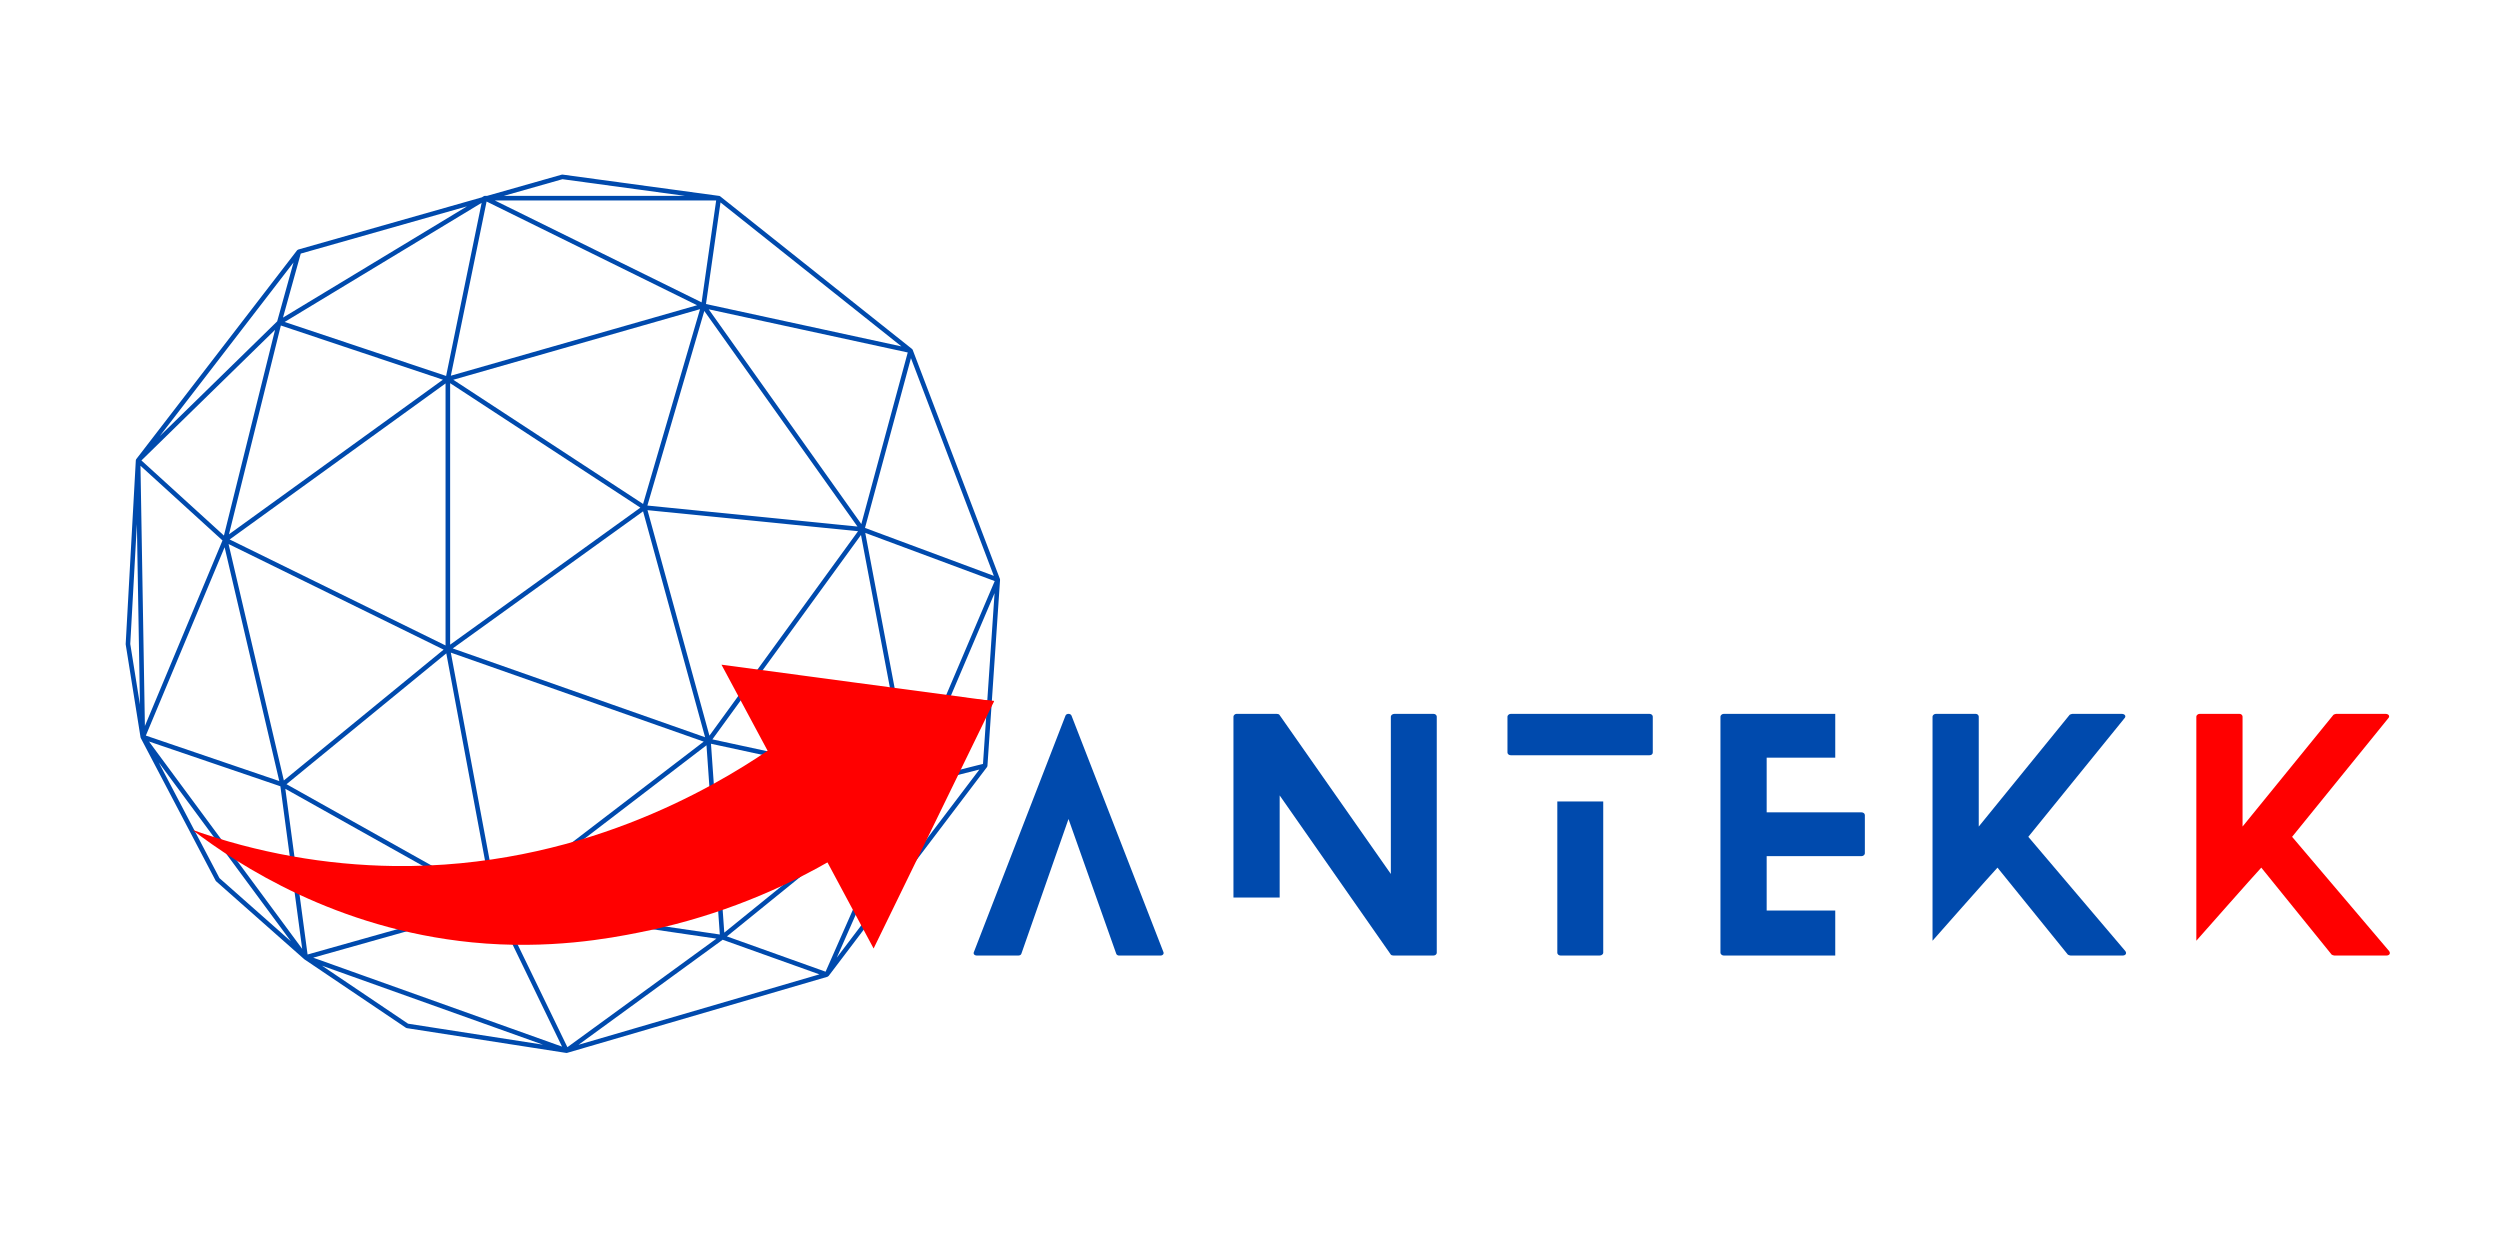
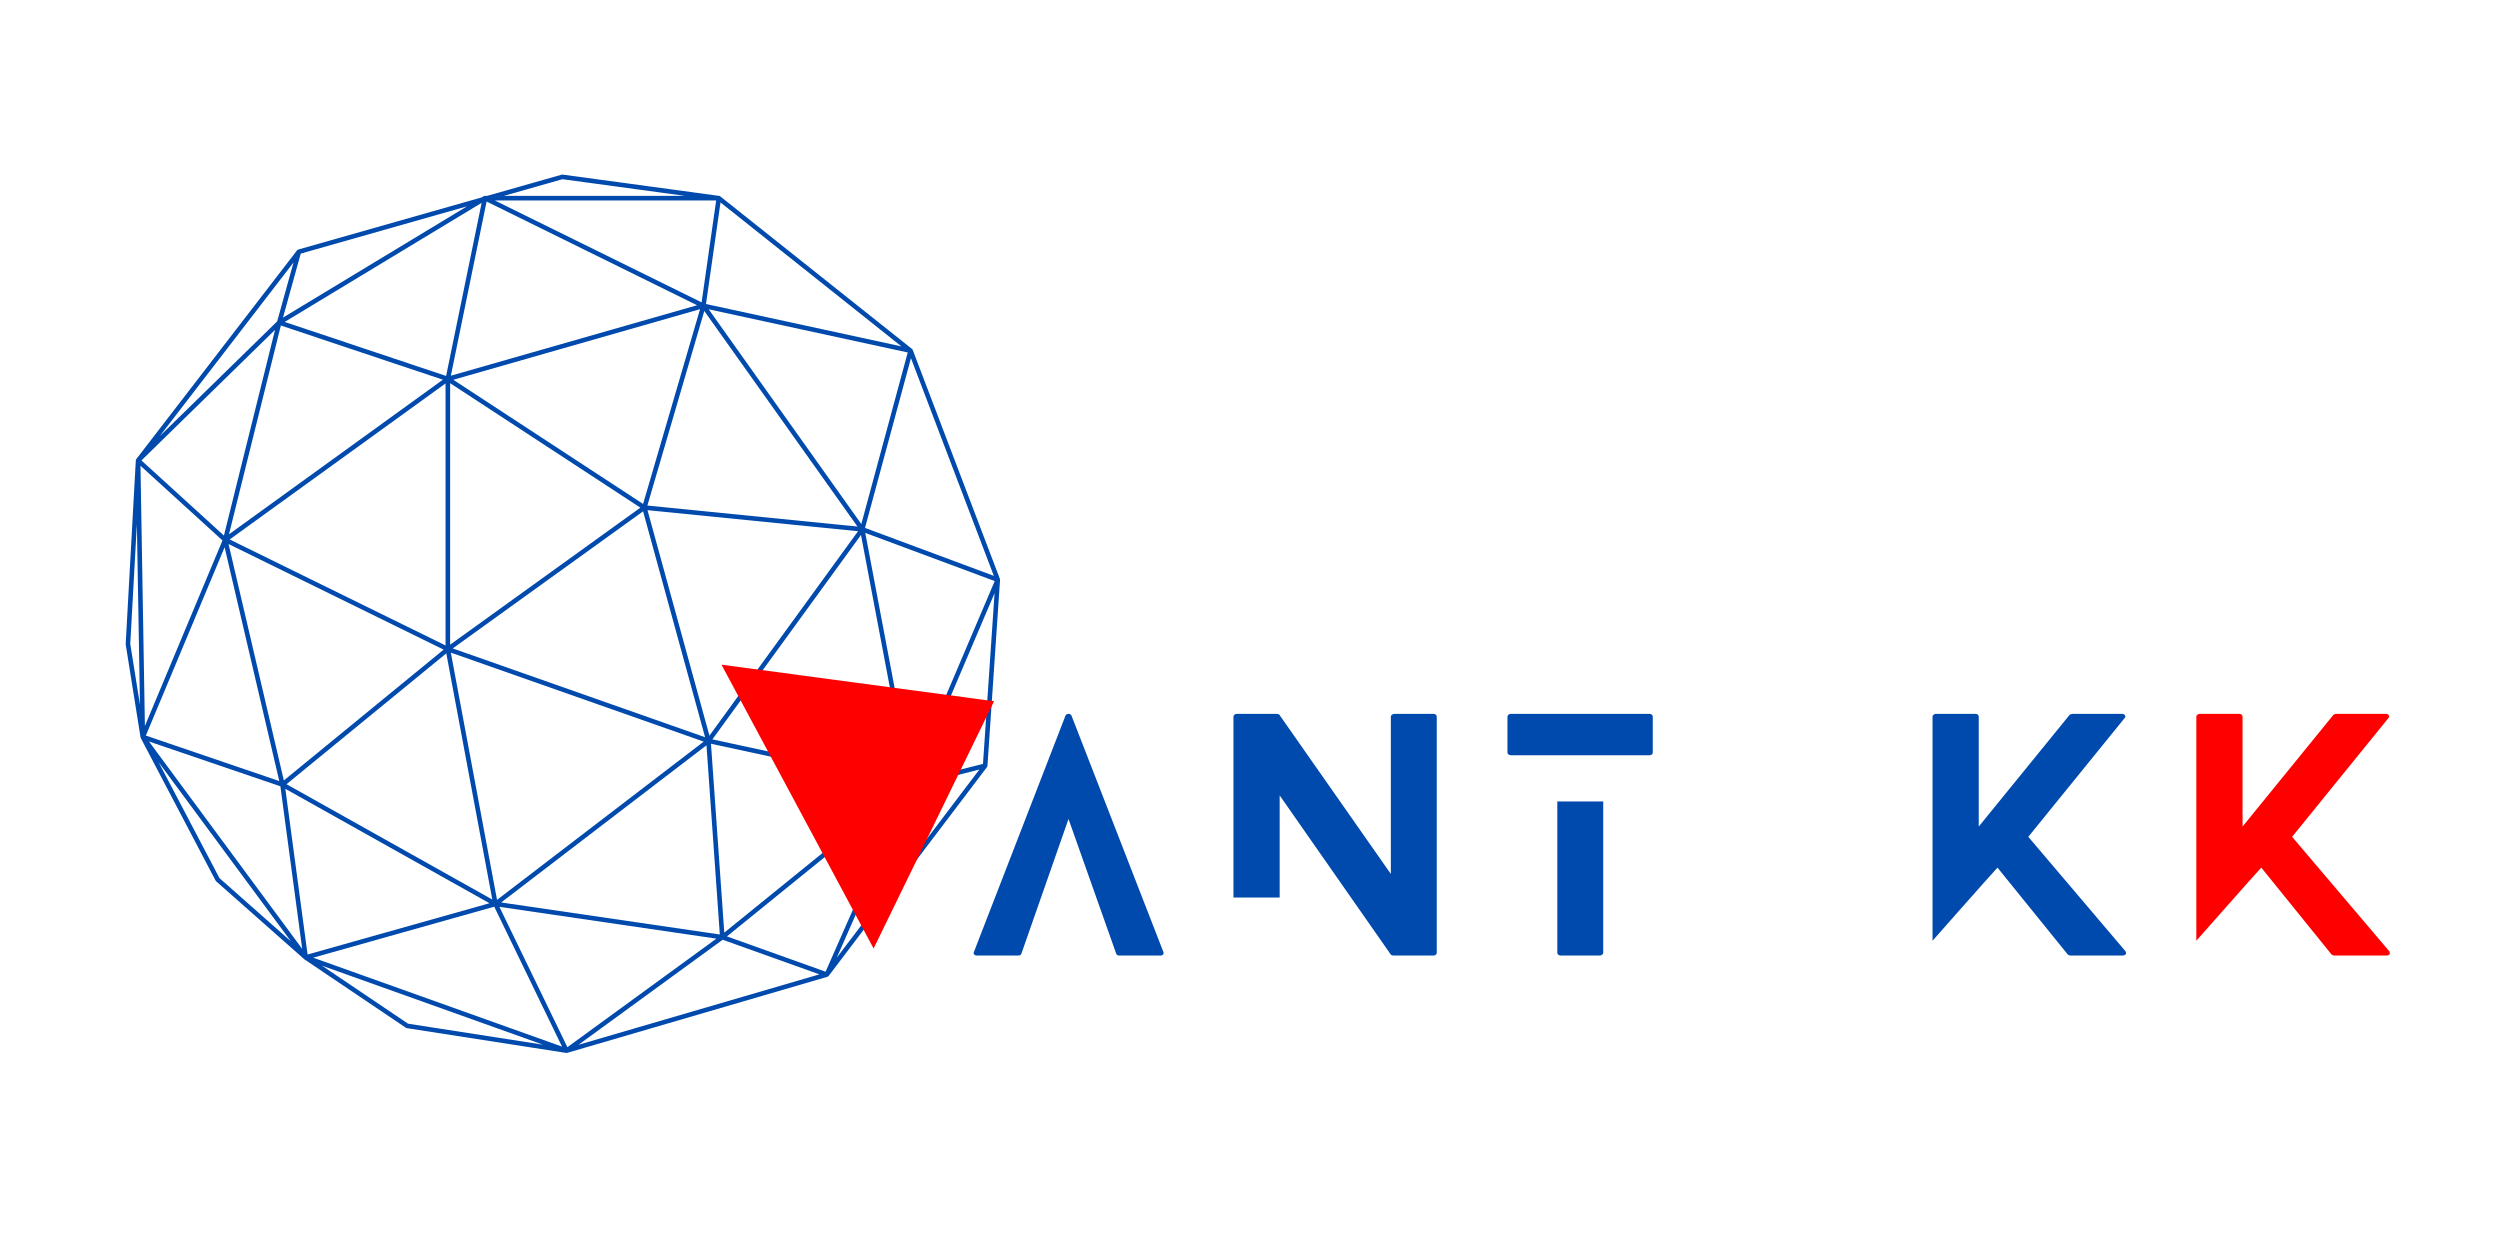
<svg xmlns="http://www.w3.org/2000/svg" width="6912" zoomAndPan="magnify" viewBox="0 0 5184 2592" height="3456" preserveAspectRatio="xMidYMid meet" version="1.0">
  <defs>
    <g />
    <clipPath id="30dc2456d2">
      <path d="M 260.102 362 L 2074 362 L 2074 2183.039 L 260.102 2183.039 Z M 260.102 362 " clip-rule="nonzero" />
    </clipPath>
    <clipPath id="c1c0dc060e">
      <path d="M 398 1413 L 2062 1413 L 2062 1960 L 398 1960 Z M 398 1413 " clip-rule="nonzero" />
    </clipPath>
    <clipPath id="64bedd737a">
      <path d="M 372.824 1602.555 L 2027.035 1272.344 L 2152.074 1898.738 L 497.863 2228.949 Z M 372.824 1602.555 " clip-rule="nonzero" />
    </clipPath>
    <clipPath id="5f94c94170">
-       <path d="M 497.875 2229.004 L 2152.086 1898.797 L 2027.047 1272.398 L 372.836 1602.609 Z M 497.875 2229.004 " clip-rule="nonzero" />
-     </clipPath>
+       </clipPath>
    <clipPath id="e2af92e71c">
      <path d="M 1496 1378 L 2062 1378 L 2062 1967 L 1496 1967 Z M 1496 1378 " clip-rule="nonzero" />
    </clipPath>
    <clipPath id="ecbe215c71">
      <path d="M 372.824 1602.555 L 2027.035 1272.344 L 2152.074 1898.738 L 497.863 2228.949 Z M 372.824 1602.555 " clip-rule="nonzero" />
    </clipPath>
    <clipPath id="19bd699db4">
      <path d="M 497.875 2229.004 L 2152.086 1898.797 L 2027.047 1272.398 L 372.836 1602.609 Z M 497.875 2229.004 " clip-rule="nonzero" />
    </clipPath>
  </defs>
  <g clip-path="url(#30dc2456d2)">
    <path fill="#004aad" d="M 2073.715 1202.5 C 2073.762 1201.832 2073.629 1201.195 2073.422 1200.598 C 2073.41 1200.559 2073.43 1200.52 2073.41 1200.484 L 1892.613 725.594 C 1892.582 725.527 1892.516 725.5 1892.488 725.434 C 1892.184 724.73 1891.773 724.062 1891.137 723.57 L 1493.531 407.219 C 1492.914 406.715 1492.152 406.355 1491.324 406.211 C 1491.258 406.203 1491.203 406.191 1491.145 406.191 L 1166.602 362.039 C 1165.965 361.965 1165.289 362.012 1164.664 362.184 L 1009.984 406.145 L 1005.582 406.145 C 1004.699 406.145 1003.863 406.395 1003.137 406.828 C 1003.129 406.828 1003.129 406.828 1003.121 406.828 L 999.184 409.207 L 618.465 517.441 C 618.34 517.48 618.266 517.586 618.148 517.625 C 617.637 517.812 617.18 518.082 616.754 518.441 C 616.582 518.586 616.41 518.707 616.258 518.871 C 616.172 518.965 616.066 519.004 615.992 519.105 L 282.586 952.004 C 282.484 952.137 282.465 952.289 282.379 952.43 C 282.254 952.621 282.113 952.793 282.027 953 C 281.969 953.133 281.949 953.277 281.902 953.41 C 281.816 953.668 281.77 953.926 281.73 954.191 C 281.703 954.352 281.625 954.484 281.617 954.648 L 260.621 1335.363 C 260.602 1335.695 260.621 1336.039 260.668 1336.371 L 291.41 1528.918 C 291.449 1529.176 291.582 1529.383 291.66 1529.633 C 291.707 1529.793 291.695 1529.965 291.762 1530.117 C 291.781 1530.156 291.82 1530.184 291.84 1530.23 C 291.859 1530.277 291.859 1530.336 291.887 1530.383 L 447.105 1826.098 C 447.375 1826.609 447.734 1827.066 448.172 1827.457 L 630.227 1988.441 C 630.52 1988.773 630.844 1989.059 631.207 1989.297 L 841.727 2131.215 C 842.309 2131.605 842.965 2131.852 843.66 2131.965 L 1173.945 2183.336 L 1173.992 2183.344 C 1173.992 2183.344 1174 2183.344 1174 2183.344 C 1174.027 2183.344 1174.027 2183.355 1174.059 2183.355 C 1174.305 2183.391 1174.543 2183.41 1174.789 2183.41 C 1174.789 2183.41 1174.789 2183.41 1174.801 2183.41 C 1175.121 2183.41 1175.457 2183.375 1175.77 2183.305 C 1175.77 2183.305 1175.777 2183.305 1175.789 2183.297 C 1175.797 2183.297 1175.809 2183.297 1175.809 2183.297 C 1175.816 2183.297 1175.816 2183.297 1175.828 2183.289 C 1175.828 2183.289 1175.836 2183.289 1175.844 2183.289 C 1175.863 2183.277 1175.895 2183.277 1175.922 2183.27 C 1175.922 2183.27 1175.922 2183.27 1175.93 2183.27 C 1175.941 2183.277 1175.961 2183.258 1175.949 2183.258 C 1175.949 2183.258 1175.961 2183.258 1175.961 2183.258 L 1175.977 2183.25 C 1175.977 2183.25 1175.988 2183.25 1175.988 2183.25 C 1175.996 2183.25 1175.996 2183.238 1176.008 2183.238 C 1176.008 2183.238 1176.016 2183.238 1176.027 2183.238 C 1176.027 2183.25 1176.035 2183.23 1176.047 2183.23 C 1176.062 2183.219 1176.074 2183.219 1176.094 2183.211 L 1715.809 2025.449 C 1716.008 2025.395 1716.121 2025.195 1716.301 2025.109 C 1716.824 2024.879 1717.234 2024.574 1717.641 2024.176 C 1717.824 2024.004 1718.098 2023.957 1718.25 2023.758 L 2046.598 1590.633 C 2047.121 1589.941 2047.348 1589.148 2047.453 1588.344 C 2047.461 1588.246 2047.547 1588.18 2047.555 1588.086 Z M 2038.324 1583.996 L 1896.312 1619.906 L 2062.324 1229.934 Z M 1462.086 1528.746 L 938.812 1344.578 L 1333.473 1060.316 Z M 1333.492 1044.977 L 939.945 787.492 L 1451.625 641.074 Z M 1327.859 1052.652 L 933.402 1336.773 L 933.402 794.574 Z M 923.895 1338.418 L 476.23 1118.645 L 923.895 795.09 Z M 1020.844 1865.305 L 594.102 1626.125 L 925.453 1354.82 Z M 934.836 1353.27 L 1459.215 1537.828 L 1030.648 1865.949 Z M 1464.957 1545.398 L 1492.602 1937.766 L 1039.215 1871.352 Z M 1471.055 1525.457 L 1342.676 1057.879 L 1779.258 1101.52 Z M 1785.344 1109.316 L 1882.172 1620.695 L 1477.215 1533.148 Z M 1889.93 1610.594 L 1794.207 1105.02 L 2062.637 1204.906 Z M 1786.02 1086.664 L 1469.598 641.379 L 1882.285 730.891 Z M 1778.043 1091.848 L 1342.43 1048.305 L 1460.434 644.867 Z M 934.887 779.055 L 1009.004 417.891 L 1445.473 632.945 Z M 925.07 779.57 L 590.262 667.598 L 998.734 420.602 Z M 918.359 787.348 L 474.785 1107.949 L 582.379 674.984 Z M 464.348 1110.535 L 293.273 954.789 L 570.348 683.961 Z M 574.762 666.352 L 331.348 904.277 L 608.66 544.223 Z M 461.359 1120.68 L 300.465 1505.391 L 291.297 965.828 Z M 465.754 1134.812 L 579.105 1619.602 L 302.441 1525.305 Z M 473.949 1128.109 L 919.91 1347.051 L 588.586 1618.344 Z M 1015.043 1872.957 L 637.785 1979.246 L 591.676 1635.672 Z M 1024.836 1880.082 L 1165.426 2170.262 L 649.426 1985.844 Z M 1176.566 2171.438 L 1035.574 1880.434 L 1485.535 1946.352 Z M 1501.859 1933.887 L 1474.277 1542.242 L 1877.492 1629.414 Z M 1875.895 1642.938 L 1711.93 2014.906 L 1507.32 1941.703 Z M 1891.594 1630.906 L 2030.859 1595.695 L 1735.188 1985.711 Z M 1793.691 1094.672 L 1888.941 742.664 L 2060.793 1194.066 Z M 1494.047 419.793 L 1869.27 718.328 L 1463.941 630.414 Z M 1166.309 371.598 L 1420.305 406.145 L 1044.758 406.145 Z M 1485.039 415.656 L 1454.832 626.961 L 1025.988 415.656 Z M 586.789 658.582 L 623.637 525.859 L 968.328 427.875 Z M 270.121 1335.375 L 283.832 1086.797 L 290.184 1461.09 Z M 455.113 1820.895 L 329.152 1580.926 L 603.211 1951.895 Z M 308.953 1537.57 L 581.371 1630.414 L 626.633 1967.586 Z M 667.711 2002.469 L 1125.926 2166.227 L 846.148 2122.715 Z M 1498.523 1948.652 L 1699.102 2020.43 L 1199.609 2166.438 Z M 1498.523 1948.652 " fill-opacity="1" fill-rule="nonzero" />
  </g>
  <g clip-path="url(#c1c0dc060e)">
    <g clip-path="url(#64bedd737a)">
      <g clip-path="url(#5f94c94170)">
        <path fill="#ff0000" d="M 398.566 1720.688 C 432.18 1732.629 466.227 1743.176 500.707 1752.324 C 535.188 1761.469 569.98 1769.191 605.098 1775.48 C 640.211 1781.773 675.523 1786.613 711.035 1790.004 C 746.547 1793.398 782.137 1795.328 817.809 1795.797 C 1196.855 1800.281 1476.18 1635.207 1593.75 1555.371 C 1584.637 1508.004 1575.547 1460.664 1566.473 1413.352 L 2061.168 1453.297 L 1804.234 1901.984 L 1717.941 1787.059 C 1687.398 1804.508 1656.199 1820.691 1624.344 1835.605 C 1592.488 1850.523 1560.082 1864.125 1527.121 1876.41 C 1494.16 1888.691 1460.758 1899.621 1426.91 1909.195 C 1393.059 1918.77 1358.879 1926.953 1324.367 1933.75 C 1266.773 1945.25 1138.02 1969.922 978.637 1954.094 C 697.434 1926.105 495.484 1794.531 398.566 1720.688 Z M 398.566 1720.688 " fill-opacity="1" fill-rule="nonzero" />
      </g>
    </g>
  </g>
  <g clip-path="url(#e2af92e71c)">
    <g clip-path="url(#ecbe215c71)">
      <g clip-path="url(#19bd699db4)">
        <path fill="#ff0000" d="M 1496.031 1378.273 L 1653.793 1672.5 L 1811.523 1966.777 L 1936.422 1710.43 L 2061.324 1454.078 L 1778.691 1416.152 Z M 1496.031 1378.273 " fill-opacity="1" fill-rule="nonzero" />
      </g>
    </g>
  </g>
  <g fill="#004aad" fill-opacity="1">
    <g transform="translate(2018.936, 1981.411)">
      <g>
        <path d="M 393.406 -7.516 L 202.969 -497.395 C 201.086 -502.406 192.316 -502.406 190.438 -497.395 L 0.625 -7.516 C -1.254 -3.758 1.254 0 6.891 0 L 92.715 0 C 95.219 0 98.352 -1.254 98.977 -3.758 L 196.703 -283.152 L 295.68 -3.758 C 296.309 -1.254 299.438 0 301.32 0 L 387.766 0 C 392.152 0 395.285 -3.758 393.406 -7.516 Z M 393.406 -7.516 " />
      </g>
    </g>
  </g>
  <g fill="#004aad" fill-opacity="1">
    <g transform="translate(2557.685, 1981.411)">
      <g>
        <path d="M 414.703 -501.152 L 333.895 -501.152 C 329.508 -501.152 326.375 -498.02 326.375 -495.516 L 326.375 -169.141 L 95.219 -499.273 C 94.594 -500.527 90.836 -501.152 89.582 -501.152 L 6.266 -501.152 C 3.133 -501.152 0 -498.02 0 -495.516 L 0 -120.277 L 95.844 -120.277 L 95.844 -332.016 L 326.375 -1.879 C 327.004 -0.625 330.762 0 332.016 0 L 414.703 0 C 419.09 0 421.594 -3.133 421.594 -5.637 L 421.594 -495.516 C 421.594 -498.02 419.09 -501.152 414.703 -501.152 Z M 414.703 -501.152 " />
      </g>
    </g>
  </g>
  <g fill="#004aad" fill-opacity="1">
    <g transform="translate(3125.877, 1981.411)">
      <g>
        <path d="M 103.363 -319.484 L 103.363 -5.637 C 103.363 -3.133 105.867 0 110.254 0 L 191.066 0 C 195.449 0 198.582 -3.133 198.582 -5.637 L 198.582 -319.484 Z M 6.891 -415.332 L 294.426 -415.332 C 298.812 -415.332 301.32 -417.836 301.32 -420.969 L 301.32 -495.516 C 301.32 -498.02 298.812 -501.152 294.426 -501.152 L 6.891 -501.152 C 3.133 -501.152 0 -498.02 0 -495.516 L 0 -420.969 C 0 -417.836 3.133 -415.332 6.891 -415.332 Z M 6.891 -415.332 " />
      </g>
    </g>
  </g>
  <g fill="#004aad" fill-opacity="1">
    <g transform="translate(3567.528, 1981.411)">
      <g>
-         <path d="M 238.047 -93.34 L 95.844 -93.34 L 95.844 -206.098 L 292.547 -206.098 C 296.309 -206.098 299.438 -209.23 299.438 -211.738 L 299.438 -291.297 C 299.438 -294.426 296.309 -296.934 292.547 -296.934 L 95.844 -296.934 L 95.844 -410.32 L 238.047 -410.32 L 238.047 -501.152 L 6.891 -501.152 C 3.133 -501.152 0 -498.02 0 -495.516 L 0 -5.637 C 0 -3.133 3.133 0 6.891 0 L 238.047 0 Z M 238.047 -93.34 " />
-       </g>
+         </g>
    </g>
  </g>
  <g fill="#004aad" fill-opacity="1">
    <g transform="translate(4007.299, 1981.411)">
      <g>
        <path d="M 399.668 -9.398 L 198.582 -246.191 L 397.789 -491.758 C 402.176 -496.141 399.043 -501.152 392.152 -501.152 L 290.043 -501.152 C 288.789 -501.152 285.031 -499.902 284.406 -499.273 L 95.844 -267.492 L 95.844 -495.516 C 95.844 -498.02 93.34 -501.152 89.582 -501.152 L 6.891 -501.152 C 3.133 -501.152 0 -498.02 0 -495.516 L 0 -30.695 C 0 -30.695 122.156 -169.141 134.684 -182.293 L 280.645 -1.879 C 281.273 -1.254 285.031 0 286.285 0 L 394.031 0 C 400.297 0 403.43 -4.387 399.668 -9.398 Z M 399.668 -9.398 " />
      </g>
    </g>
  </g>
  <g fill="#ff0000" fill-opacity="1">
    <g transform="translate(4554.315, 1981.411)">
      <g>
        <path d="M 399.668 -9.398 L 198.582 -246.191 L 397.789 -491.758 C 402.176 -496.141 399.043 -501.152 392.152 -501.152 L 290.043 -501.152 C 288.789 -501.152 285.031 -499.902 284.406 -499.273 L 95.844 -267.492 L 95.844 -495.516 C 95.844 -498.02 93.34 -501.152 89.582 -501.152 L 6.891 -501.152 C 3.133 -501.152 0 -498.02 0 -495.516 L 0 -30.695 C 0 -30.695 122.156 -169.141 134.684 -182.293 L 280.645 -1.879 C 281.273 -1.254 285.031 0 286.285 0 L 394.031 0 C 400.297 0 403.43 -4.387 399.668 -9.398 Z M 399.668 -9.398 " />
      </g>
    </g>
  </g>
</svg>